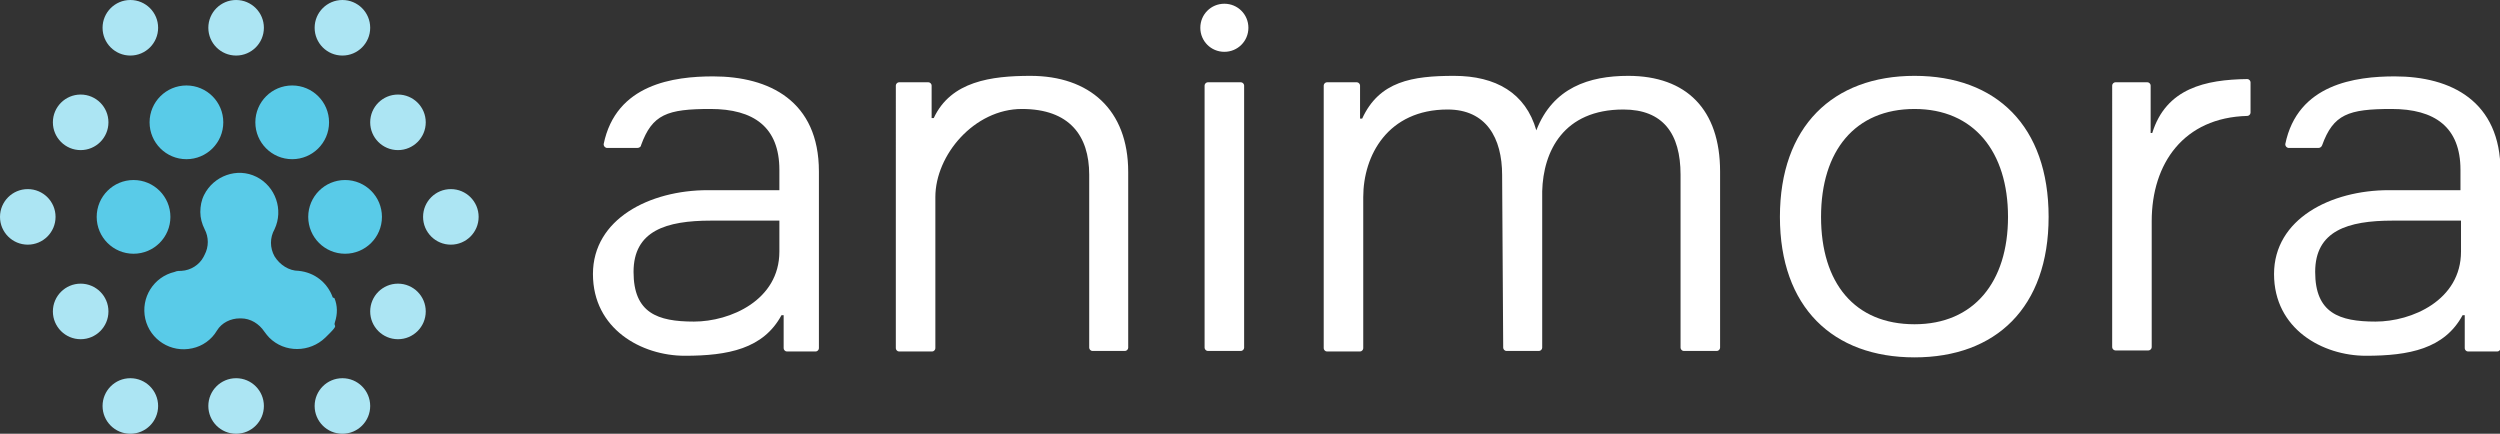
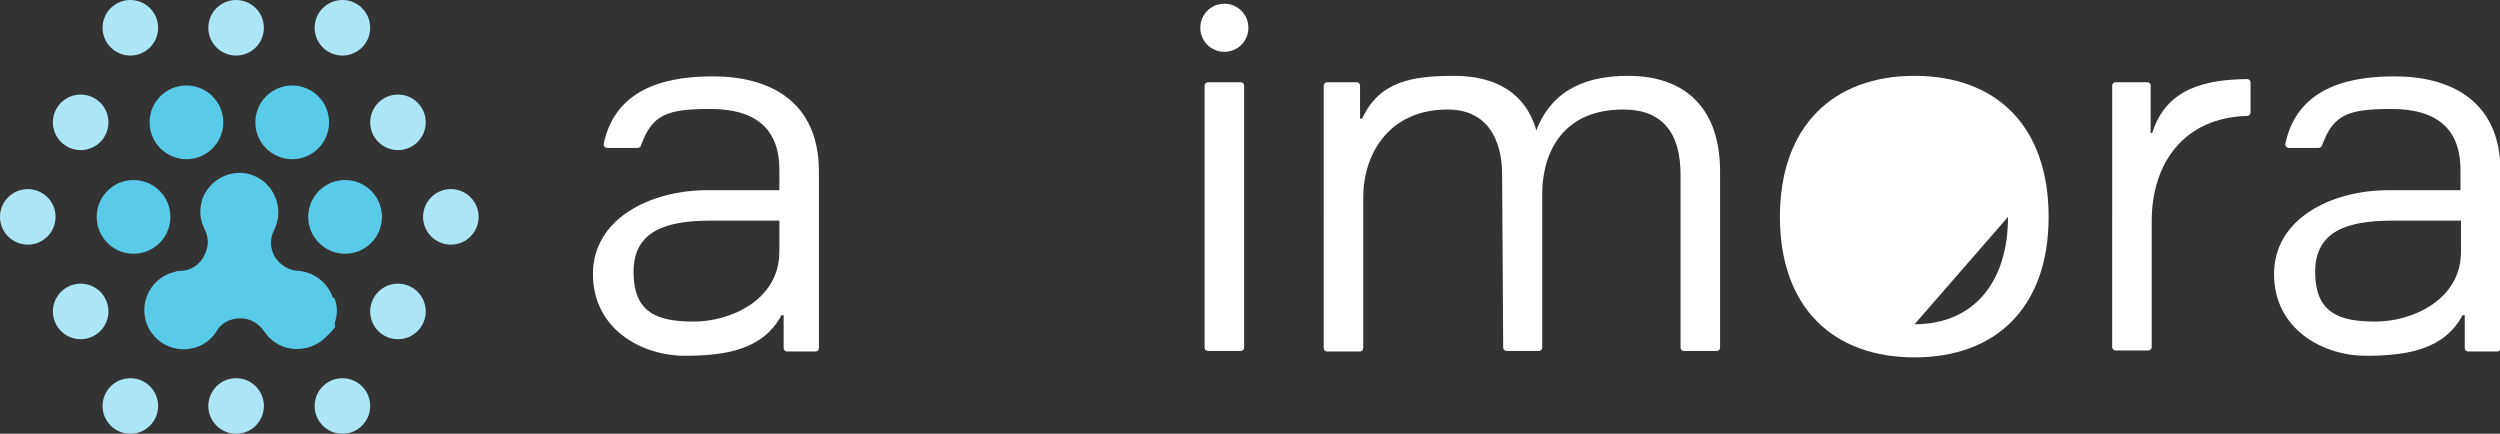
<svg xmlns="http://www.w3.org/2000/svg" id="Layer_1" version="1.1" viewBox="0 0 468 81.2">
  <rect x="0" y="0" width="468" height="81.2" fill="#333333" stroke="none" />
  <defs>
    <style>
      .st0 {
        fill: #fff;
      }

      .st1 {
        fill: #ace5f3;
      }

      .st2 {
        fill: #59cbe8;
      }
    </style>
  </defs>
  <path class="st0" d="M113.7,27.7c-.4,0-.7-.3-.7-.7h0c2.3-11.3,13.2-12.7,20.5-12.7,10.5,0,19.8,4.6,19.8,17.8v33.1c0,.3-.3.6-.6.6h-5.4c-.3,0-.6-.3-.6-.6h0v-6.2h-.4c-3.4,6.3-10,7.6-18.1,7.6s-17.2-5-17.2-15.3,10.6-15.7,21.5-15.7h13.4v-3.8c0-8-4.8-11.4-12.9-11.4s-10.9,1-13,6.8c0,.3-.4.5-.7.5h-5.6ZM145.9,41.3h-12.8c-8.4,0-14.5,1.9-14.5,9.6s4.5,9.3,11.3,9.3,16-4,16-13.1v-5.8Z" />
  <path class="st0" d="M428.5,27.7c-.4,0-.7-.3-.7-.7h0c2.3-11.3,13.2-12.7,20.5-12.7,10.5,0,19.8,4.6,19.8,17.8v33.1c0,.3-.3.6-.6.6h-5.5c-.3,0-.6-.3-.6-.6h0v-6.2h-.4c-3.4,6.3-10,7.6-18.1,7.6s-17.2-5-17.2-15.3,10.6-15.7,21.5-15.7h13.4v-3.8c0-8-4.8-11.4-12.9-11.4s-10.9,1-13,6.8c-.1.3-.4.5-.7.5h-5.5ZM460.7,41.3h-12.8c-8.4,0-14.5,1.9-14.5,9.6s4.5,9.3,11.3,9.3,16-4,16-13.1v-5.8Z" />
-   <path class="st0" d="M173.8,15.4c.3,0,.6.3.6.6v6.1h.4c3.2-6.9,10.8-7.9,18.1-7.9,11,0,18.3,6.3,18.3,18v32.9c0,.3-.3.6-.6.6h-6.1c-.3,0-.6-.3-.6-.6v-32.4c0-7.3-3.7-12.3-12.6-12.3s-16.2,8.6-16.2,16.5v28.3c0,.3-.3.6-.6.6h-6.2c-.3,0-.6-.3-.6-.6h0V16c0-.3.3-.6.6-.6h5.5Z" />
  <path class="st0" d="M232.3,65.7h-6.2c-.3,0-.6-.3-.6-.6h0V16c0-.3.3-.6.6-.6h6.2c.3,0,.6.3.6.6h0v49.1c0,.3-.3.6-.6.6h0ZM233.7,5.2c0,2.5-2,4.5-4.5,4.5s-4.5-2-4.5-4.5,2-4.5,4.5-4.5c2.5,0,4.5,2,4.5,4.5h0Z" />
  <path class="st0" d="M281.2,32.8c0-7-3-12.3-10.2-12.3-11.2,0-15.8,8.6-15.8,16.4v28.3c0,.3-.3.6-.6.6h-6.2c-.3,0-.6-.3-.6-.6h0V16c0-.3.3-.6.6-.6h5.6c.3,0,.6.3.6.6v6.2h.4c3.2-7,9.4-8,17.2-8s13.4,3.2,15.4,10.2c3.1-8,9.9-10.2,17.2-10.2,10.9,0,17.2,6.3,17.2,17.9v33c0,.3-.3.6-.6.6h-6.2c-.3,0-.6-.3-.6-.6h0v-32.4c0-7.7-3.3-12.2-10.7-12.2-11.2,0-15,7.8-15.2,15.3v29.3c0,.3-.3.6-.6.6h-6.1c-.3,0-.6-.3-.6-.6h0l-.2-32.3Z" />
-   <path class="st0" d="M358.4,66.9c-15.3,0-25.2-9.4-25.2-26.3s9.9-26.4,25.2-26.4,25.1,9.4,25.1,26.4-9.9,26.3-25.1,26.3ZM358.4,60.7c11.1,0,17.5-7.9,17.5-20.1s-6.4-20.2-17.5-20.2-17.5,7.8-17.5,20.2,6.3,20.1,17.5,20.1h0Z" />
+   <path class="st0" d="M358.4,66.9c-15.3,0-25.2-9.4-25.2-26.3s9.9-26.4,25.2-26.4,25.1,9.4,25.1,26.4-9.9,26.3-25.1,26.3ZM358.4,60.7c11.1,0,17.5-7.9,17.5-20.1h0Z" />
  <path class="st0" d="M421.3,21.1c0,.3-.3.6-.6.6-11.9.3-17.9,8.9-17.9,19.7v23.6c0,.3-.3.6-.6.6h-6.2c-.3,0-.6-.3-.6-.6V16c0-.3.3-.6.6-.6h6c.3,0,.6.3.6.6h0v8.9h.3c2.6-8.4,10-10,17.8-10.1.3,0,.6.3.6.6v5.7Z" />
  <circle class="st1" cx="15.1" cy="22.9" r="5.2" />
  <circle class="st2" cx="34.9" cy="22.9" r="6.9" />
  <circle class="st2" cx="54.7" cy="22.9" r="6.9" />
  <circle class="st1" cx="74.5" cy="22.9" r="5.2" />
  <circle class="st1" cx="24.4" cy="5.2" r="5.2" />
  <circle class="st1" cx="44.2" cy="5.2" r="5.2" />
  <circle class="st1" cx="64.1" cy="5.2" r="5.2" />
  <circle class="st1" cx="5.2" cy="40.6" r="5.2" />
  <circle class="st2" cx="25" cy="40.6" r="6.9" />
  <circle class="st2" cx="64.6" cy="40.6" r="6.9" />
  <circle class="st1" cx="84.4" cy="40.6" r="5.2" />
  <circle class="st1" cx="15.1" cy="58.3" r="5.2" />
  <circle class="st1" cx="74.5" cy="58.3" r="5.2" />
  <circle class="st1" cx="24.4" cy="76" r="5.2" />
  <circle class="st1" cx="44.2" cy="76" r="5.2" />
  <circle class="st1" cx="64.1" cy="76" r="5.2" />
  <path class="st2" d="M62.3,55.7c-1-2.8-3.4-4.7-6.4-5-1.8,0-3.5-1.1-4.5-2.7h0c-.9-1.6-.9-3.5,0-5.1,1.7-3.6.2-8-3.4-9.8s-8-.2-9.8,3.4c-.5,1-.7,2.1-.7,3.2s.3,2.2.8,3.2c.8,1.5.8,3.3,0,4.8l-.2.4c-.8,1.5-2.4,2.5-4.1,2.6-.4,0-.9,0-1.3.2-3.9.9-6.4,4.8-5.5,8.8.9,3.9,4.8,6.4,8.8,5.5,1.9-.4,3.6-1.6,4.6-3.3.9-1.5,2.6-2.3,4.3-2.3h.2c1.8,0,3.4,1,4.4,2.5.3.4.6.8.9,1.1,2.9,2.9,7.6,2.8,10.5,0s1.4-1.8,1.8-2.9c.5-1.5.5-3.1-.1-4.5Z" />
</svg>